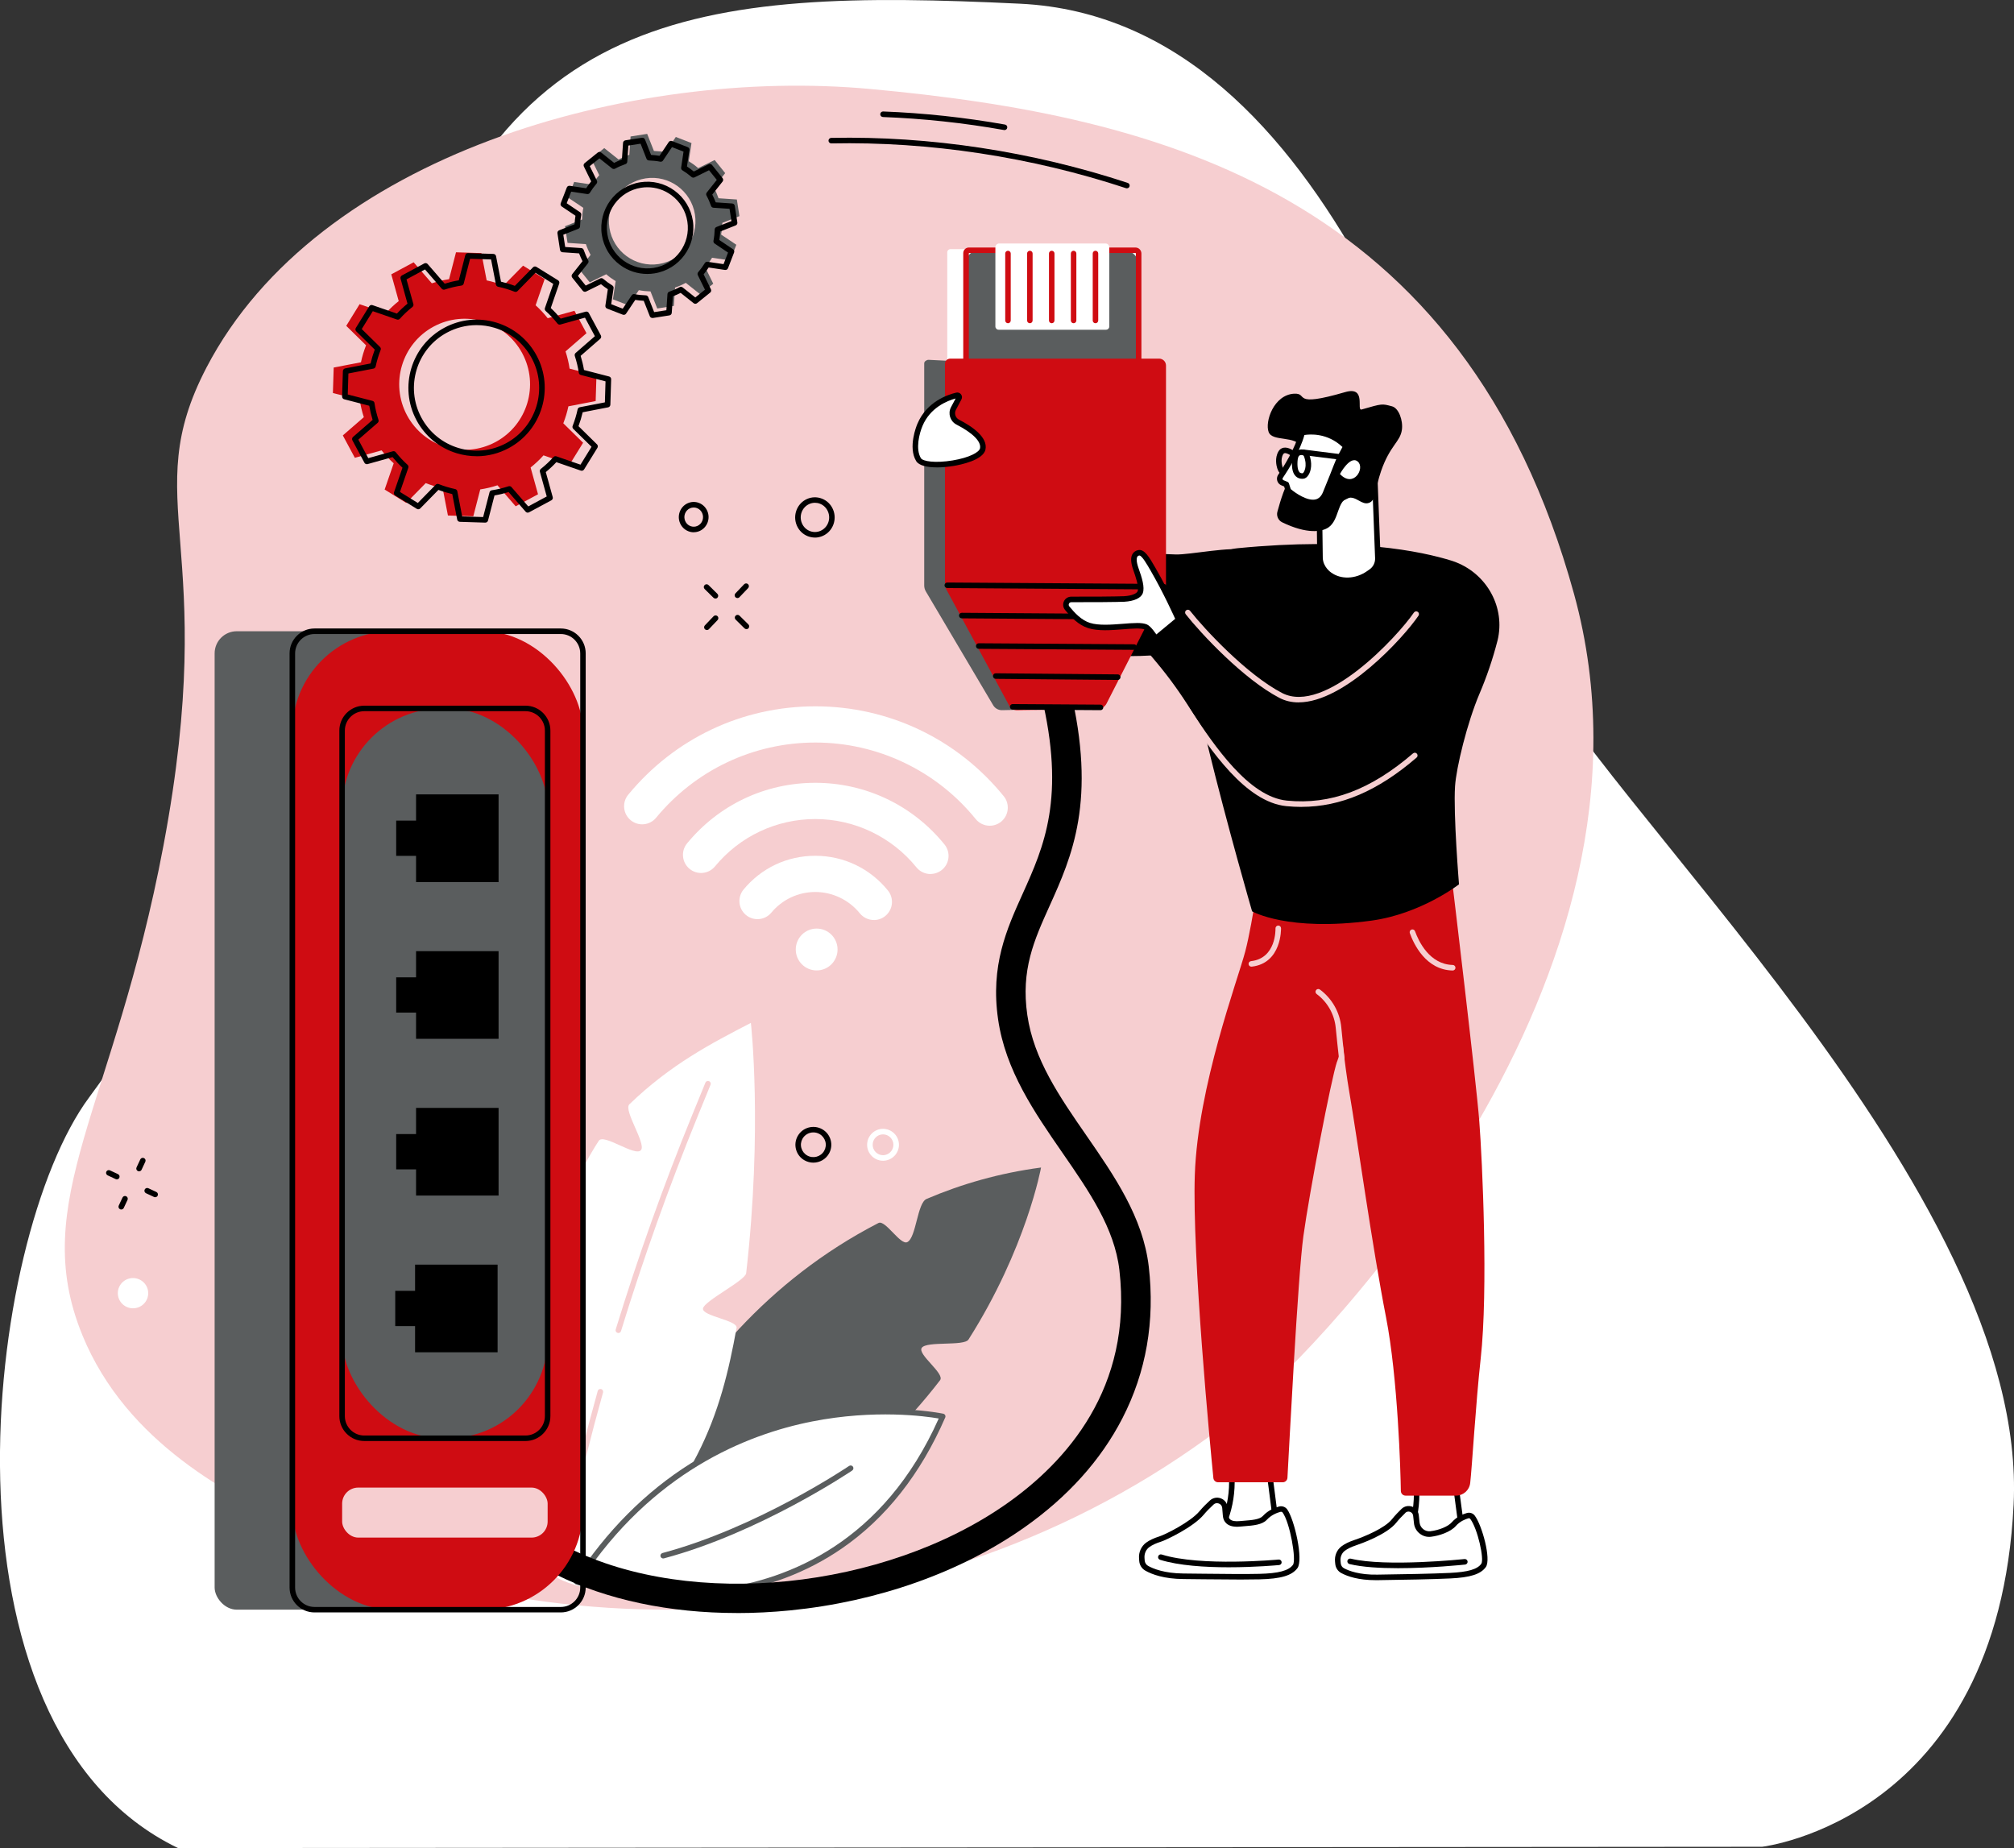
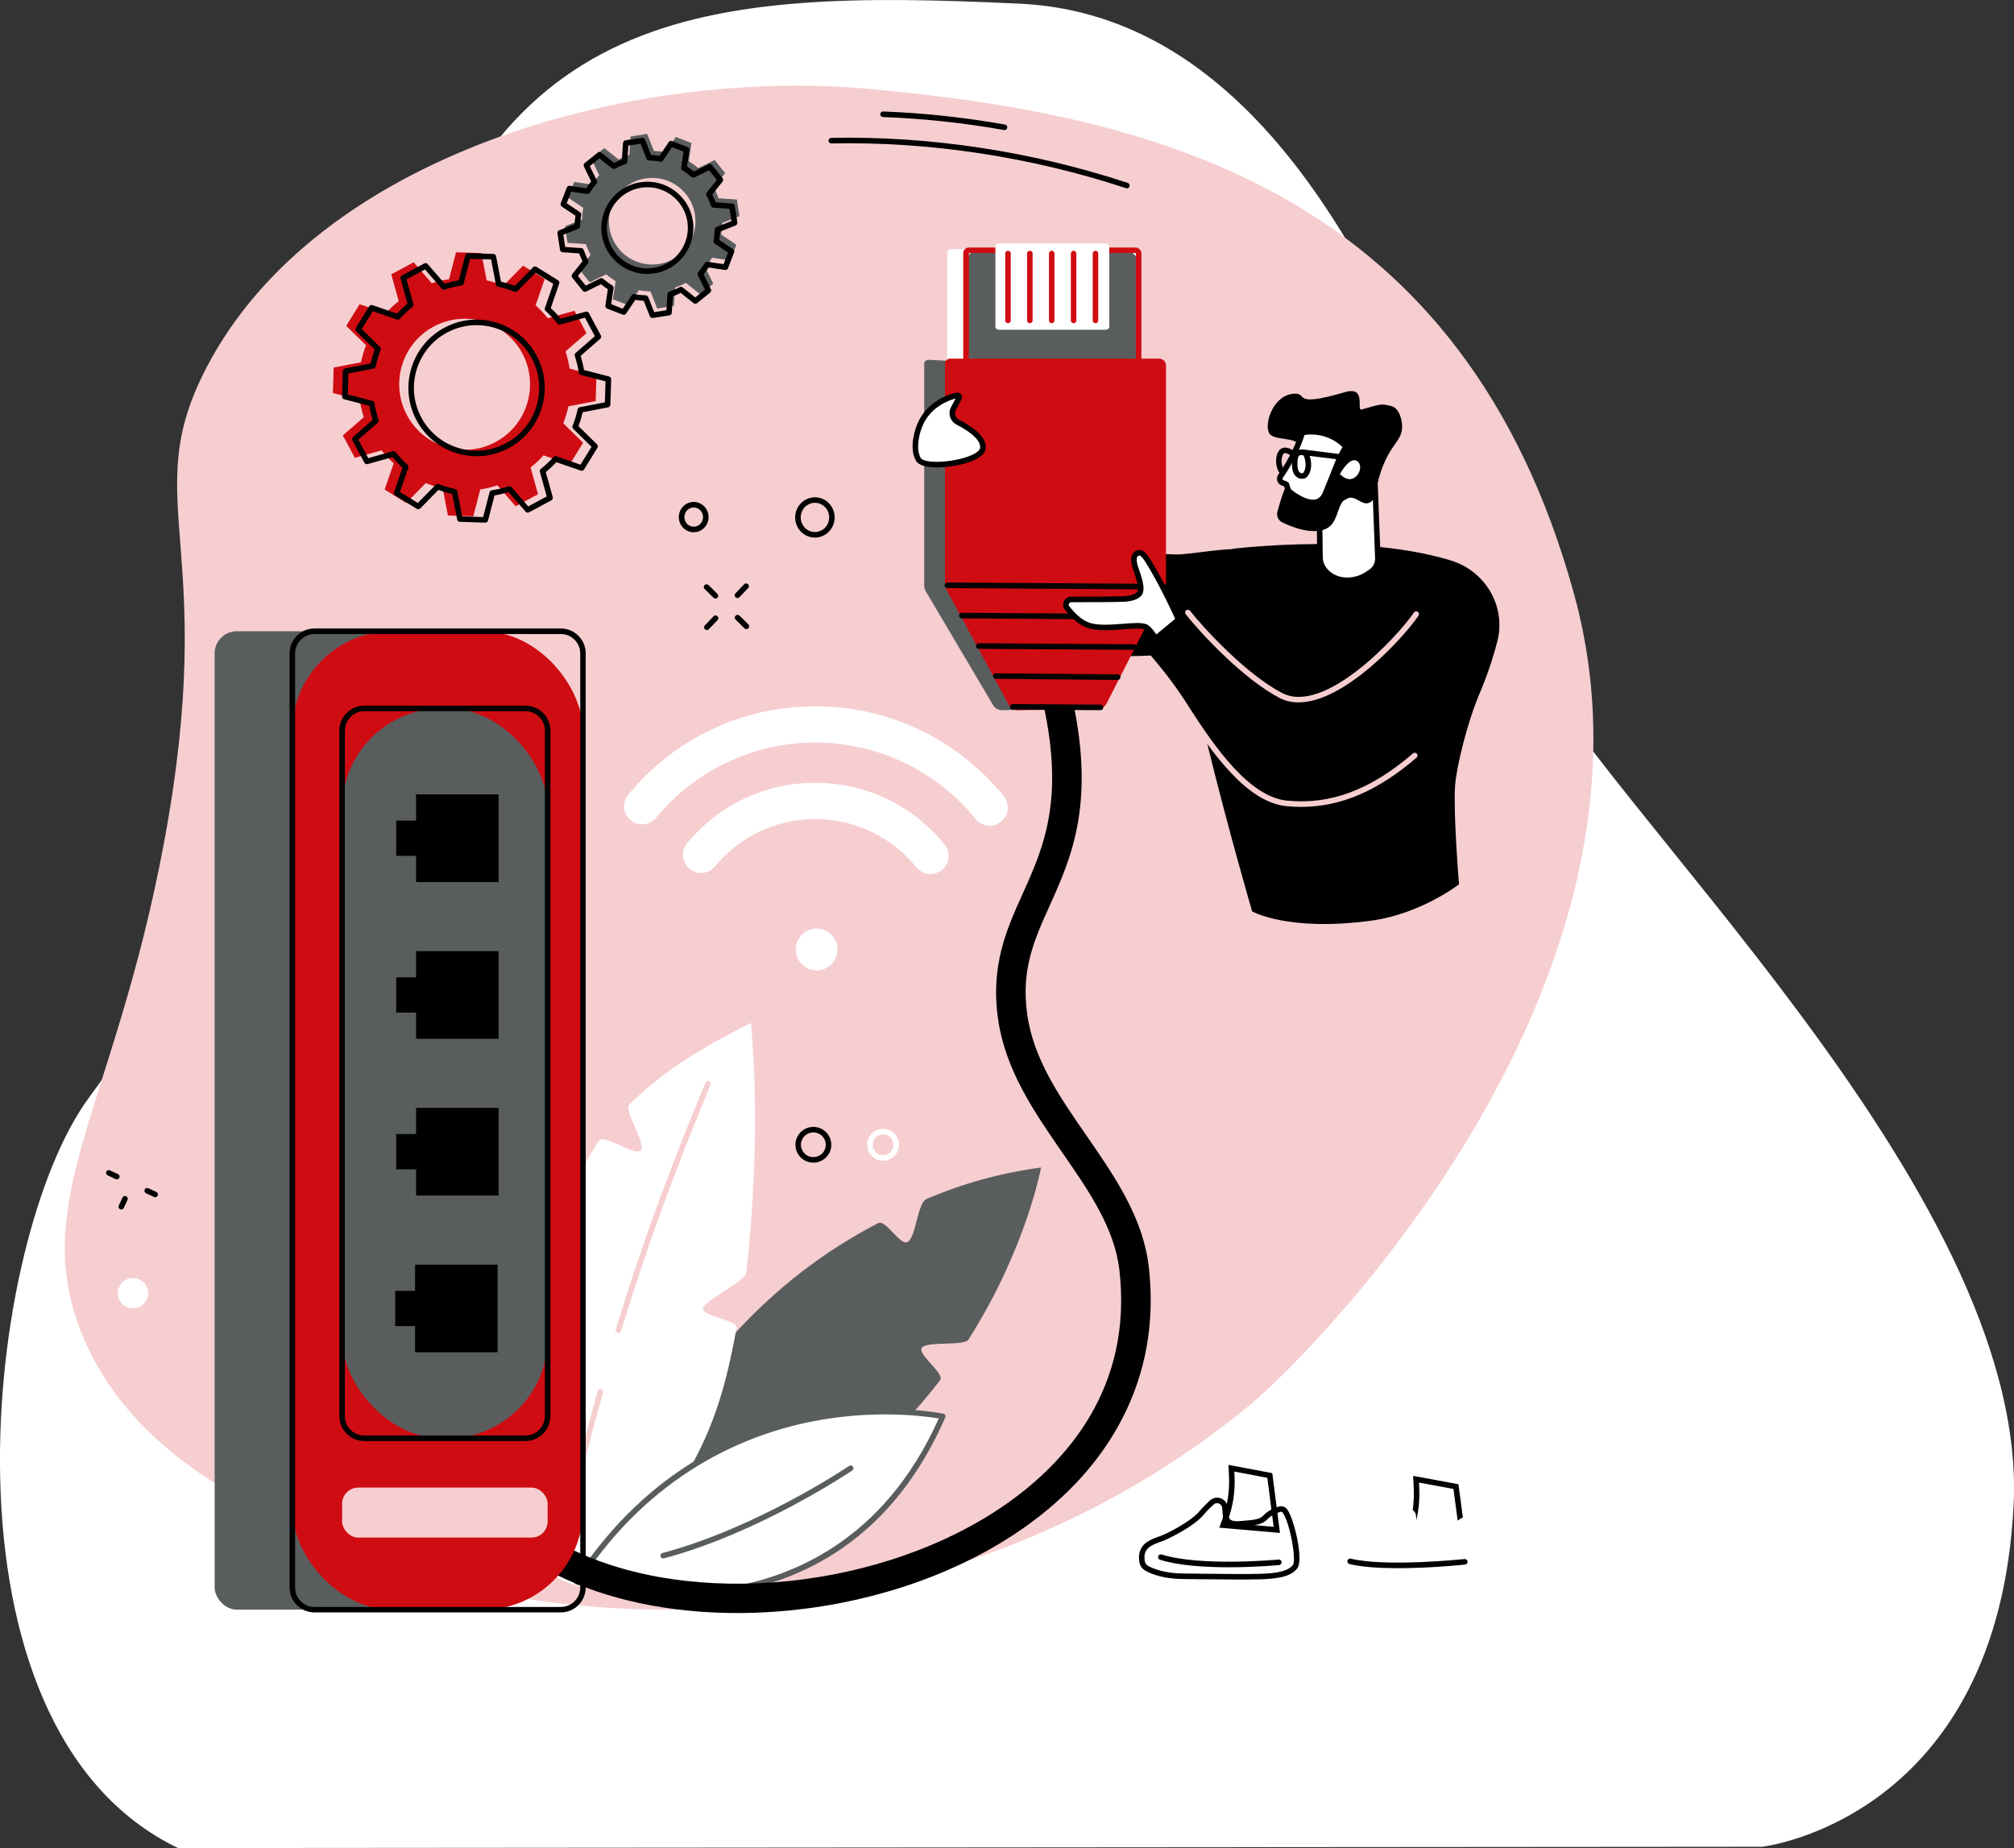
<svg xmlns="http://www.w3.org/2000/svg" id="Capa_2" data-name="Capa 2" viewBox="0 0 534.02 490.03">
  <rect x="0" y="0" width="534.02" height="490.03" fill="#333333" stroke="none" />
  <defs>
    <style>
      .cls-1 {
        fill: #fff;
      }

      .cls-2 {
        fill: #deb1a7;
      }

      .cls-3 {
        fill: #5a5d5e;
      }

      .cls-4 {
        fill: #cf0c12;
      }

      .cls-5 {
        fill: #f6ced0;
      }
    </style>
  </defs>
  <g id="Capa_2-2" data-name="Capa 2">
    <g>
      <path class="cls-2" d="m289.39,100.83c-.05-.02.1-.68.43-1.9.18-.61.38-1.37.52-2.29.17-.91.39-1.96.45-3.16.29-2.38.19-5.35-.42-8.67-.63-3.32-1.94-7.03-4.24-10.61-2.3-3.56-5.55-7.06-9.86-9.59-4.29-2.49-9.51-4.26-15.12-4.23-2.79-.06-5.66.34-8.46,1.16-1.42.35-2.77.96-4.16,1.5-1.32.69-2.69,1.33-3.93,2.21-5.13,3.27-9.25,8.39-11.57,14.4-2.21,6.05-2.48,12.62-.78,18.46.36,1.48.96,2.86,1.51,4.25.68,1.32,1.3,2.67,2.14,3.87,1.57,2.46,3.46,4.66,5.6,6.45,4.2,3.72,9.3,5.82,14.16,6.77,4.91.94,9.66.44,13.73-.73,4.09-1.18,7.51-3.11,10.17-5.2,2.66-2.1,4.68-4.27,6.03-6.25.75-.94,1.26-1.88,1.74-2.67.5-.78.85-1.48,1.11-2.06.56-1.14.88-1.74.93-1.72.05.02-.16.66-.62,1.86-.22.61-.52,1.34-.98,2.16-.44.83-.92,1.81-1.64,2.81-1.3,2.08-3.3,4.38-5.98,6.61-2.69,2.22-6.19,4.3-10.42,5.6-4.21,1.29-9.17,1.88-14.32.96-5.1-.93-10.47-3.08-14.93-6.96-2.27-1.87-4.28-4.17-5.94-6.75-.89-1.26-1.55-2.68-2.28-4.07-.58-1.46-1.22-2.92-1.61-4.48-1.82-6.15-1.55-13.11.79-19.5,2.44-6.34,6.82-11.76,12.24-15.19,1.32-.92,2.76-1.59,4.16-2.31,1.46-.57,2.89-1.2,4.39-1.57,2.96-.85,5.98-1.26,8.92-1.17,5.9,0,11.36,1.93,15.82,4.58,4.48,2.7,7.82,6.41,10.14,10.15,2.32,3.77,3.59,7.63,4.15,11.07.55,3.45.54,6.49.15,8.91-.11,1.22-.39,2.28-.61,3.19-.19.92-.45,1.68-.68,2.28-.44,1.21-.7,1.83-.75,1.81Z" />
      <path class="cls-2" d="m289.89,80.82c.03.11-.64.38-1.91.78-.69.2-1.46.43-2.32.69-.46.12-.94.27-1.46.39-.54.08-1.1.16-1.68.25-4.63.89-11.53,1.03-18.43-1.63-.85-.34-1.69-.68-2.52-1.01-.79-.42-1.56-.83-2.33-1.24-.38-.21-.76-.4-1.13-.62-.35-.24-.7-.47-1.04-.71-.68-.47-1.37-.91-2-1.39-2.49-1.97-4.53-3.96-6.04-5.81-3.05-3.68-4.19-6.46-4-6.54.22-.12,1.7,2.38,4.89,5.76,1.58,1.7,3.63,3.54,6.07,5.36.62.44,1.29.84,1.95,1.28.33.22.67.44,1.01.66.36.19.72.38,1.09.57.73.38,1.48.77,2.23,1.16.79.31,1.6.63,2.41.95,6.55,2.54,13.12,2.6,17.69,2.03.57-.04,1.12-.08,1.65-.12.52-.08,1-.18,1.45-.26.87-.15,1.65-.28,2.34-.4,1.3-.2,2.03-.26,2.07-.15Z" />
      <path class="cls-2" d="m231.59,99.81c-.03-.11.64-.38,1.91-.78.69-.2,1.46-.43,2.32-.69.46-.12.94-.27,1.46-.39.54-.08,1.1-.16,1.68-.25,4.63-.89,11.53-1.03,18.43,1.63.85.34,1.69.68,2.52,1.01.79.42,1.56.83,2.33,1.24.38.21.76.4,1.13.62.35.24.7.47,1.04.71.68.47,1.37.91,2,1.39,2.49,1.97,4.53,3.96,6.04,5.81,3.05,3.68,4.19,6.46,4,6.54-.22.12-1.7-2.38-4.89-5.76-1.58-1.7-3.63-3.54-6.07-5.36-.62-.44-1.29-.84-1.95-1.28-.33-.22-.67-.44-1.01-.66-.36-.19-.72-.38-1.09-.57-.73-.38-1.48-.77-2.23-1.16-.79-.31-1.6-.63-2.41-.95-6.55-2.54-13.12-2.6-17.69-2.03-.57.04-1.12.08-1.65.12-.52.08-1,.18-1.45.26-.87.15-1.65.28-2.34.4-1.3.2-2.03.26-2.07.15Z" />
      <path class="cls-2" d="m289.14,101.49c-.16.43-13.09-4.02-28.86-9.94-15.78-5.93-28.44-11.08-28.28-11.52.16-.43,13.08,4.02,28.87,9.95,15.78,5.93,28.44,11.08,28.27,11.52Z" />
      <path class="cls-2" d="m249.45,118.42c-.43-.16,4.02-13.08,9.94-28.85,5.93-15.78,11.08-28.43,11.51-28.27.43.16-4.02,13.08-9.94,28.86-5.92,15.77-11.08,28.43-11.51,28.26Z" />
      <path class="cls-2" d="m249.47,118.37c-.17.13-2.59-3.13-4.56-9.28-.96-3.06-1.78-6.86-1.89-11.15-.12-4.28.54-9.04,2.27-13.69,1.72-4.67,4.43-8.66,7.36-11.77,2.93-3.13,6.05-5.43,8.78-7.1,5.51-3.34,9.44-4.3,9.49-4.1.09.23-3.63,1.58-8.84,5.1-2.59,1.76-5.53,4.09-8.29,7.15-2.75,3.05-5.29,6.87-6.92,11.3-1.65,4.44-2.32,8.97-2.29,13.08.03,4.12.69,7.81,1.49,10.84,1.63,6.07,3.64,9.49,3.42,9.61Z" />
      <path class="cls-2" d="m271.55,61.53c.17-.13,2.59,3.13,4.56,9.28.96,3.06,1.78,6.86,1.89,11.15.12,4.28-.54,9.04-2.27,13.69-1.72,4.67-4.43,8.66-7.36,11.77-2.93,3.13-6.05,5.43-8.78,7.1-5.51,3.34-9.44,4.3-9.49,4.1-.09-.23,3.63-1.58,8.85-5.1,2.59-1.76,5.53-4.09,8.29-7.15,2.75-3.05,5.29-6.87,6.92-11.3,1.65-4.44,2.32-8.97,2.29-13.08-.03-4.12-.69-7.81-1.49-10.84-1.63-6.07-3.64-9.49-3.42-9.61Z" />
    </g>
  </g>
  <g id="Capa_8" data-name="Capa 8">
    <path class="cls-1" d="m467.23,489.69s62.59-7.16,66.69-90.76c4.1-83.6-111.58-186.93-130.36-228.36C384.77,129.13,355.02,5.02,270.41.98c-84.61-4.05-142.03.28-166.23,97.63-24.2,97.36-52.89,155.05-80.55,192.38-27.67,37.33-43.04,166.93,23.57,199.04h0l420.03-.34Z" />
  </g>
  <g id="Capa_9" data-name="Capa 9">
    <g id="Ethernet">
      <path class="cls-5" d="m21.81,353.96c11.84,28.93,39.53,42.6,57.24,51.33,69.78,34.44,175.81,30.34,252.17-32.59,17.87-14.73,114.38-112.66,86.14-215.21-29.26-106.21-109.79-126.82-186.55-133.89-63.59-5.86-146.65,17.48-176.03,73.8-18.48,35.41,3.69,46.65-11.45,126.87-13.11,69.44-35.99,94.31-21.51,129.69Z" />
      <g>
        <g>
          <path class="cls-4" d="m90.9,115.45l3.19,5.94,7.09-1.97c.98,1.24,2.06,2.39,3.21,3.43l-2.4,6.96,5.73,3.55,5.16-5.26c1.46.57,2.96,1.03,4.49,1.35l1.4,7.24,6.73.21,1.84-7.13c1.53-.23,3.06-.59,4.57-1.09l4.82,5.57,5.93-3.19-1.97-7.1c1.24-.99,2.39-2.06,3.42-3.22l6.95,2.4,3.55-5.74-5.25-5.16c.57-1.46,1.03-2.96,1.35-4.5l7.23-1.4.21-6.75-7.12-1.84c-.23-1.54-.59-3.07-1.08-4.57l5.56-4.83-3.19-5.94-7.09,1.97c-.98-1.24-2.06-2.39-3.21-3.43l2.4-6.96-5.73-3.55-5.16,5.26c-1.46-.57-2.96-1.03-4.49-1.35l-1.4-7.24-6.73-.21-1.84,7.13c-1.53.23-3.06.59-4.57,1.09l-4.82-5.57-5.93,3.19,1.97,7.1c-1.24.99-2.39,2.06-3.42,3.22l-6.95-2.4-3.54,5.74,5.25,5.16c-.57,1.46-1.03,2.96-1.35,4.5l-7.23,1.4-.21,6.75,7.12,1.84c.23,1.54.59,3.07,1.08,4.57l-5.56,4.83Zm24.09-28.86c8.44-4.54,18.95-1.37,23.49,7.08,4.53,8.45,1.37,18.99-7.07,23.53-8.44,4.54-18.95,1.37-23.49-7.08-4.53-8.45-1.37-18.99,7.07-23.53Z" />
          <path d="m128.68,138.58s-.02,0-.02,0l-6.73-.21c-.34-.01-.63-.26-.7-.59l-1.31-6.77c-1.24-.29-2.48-.66-3.67-1.11l-4.82,4.92c-.24.24-.62.29-.91.11l-5.73-3.55c-.29-.18-.42-.54-.31-.86l2.24-6.5c-.93-.86-1.81-1.81-2.63-2.81l-6.62,1.85c-.33.09-.68-.06-.84-.36l-3.19-5.94c-.16-.3-.09-.68.17-.9l5.19-4.52c-.38-1.24-.68-2.5-.89-3.75l-6.65-1.72c-.33-.09-.56-.39-.55-.73l.21-6.75c.01-.34.26-.63.59-.7l6.75-1.31c.29-1.25.66-2.48,1.11-3.68l-4.91-4.83c-.24-.24-.29-.62-.11-.91l3.55-5.74c.18-.29.54-.42.86-.31l6.49,2.24c.86-.93,1.8-1.81,2.8-2.63l-1.84-6.64c-.09-.33.06-.68.36-.84l5.93-3.19c.3-.16.68-.09.9.17l4.51,5.2c1.24-.38,2.49-.68,3.74-.89l1.72-6.66c.09-.33.4-.57.73-.55l6.73.21c.34.01.63.26.7.59l1.31,6.77c1.24.29,2.48.66,3.67,1.11l4.82-4.92c.24-.25.62-.29.91-.11l5.73,3.55c.29.18.42.54.31.86l-2.24,6.5c.93.86,1.81,1.81,2.63,2.81l6.62-1.85c.33-.09.68.06.84.36l3.19,5.94c.16.3.09.68-.17.9l-5.19,4.52c.38,1.24.68,2.5.89,3.75l6.65,1.72c.33.09.56.39.55.73l-.21,6.75c-.01.34-.26.63-.59.7l-6.75,1.31c-.29,1.25-.66,2.48-1.11,3.68l4.91,4.83c.24.24.29.62.11.91l-3.54,5.74c-.18.29-.54.42-.86.31l-6.49-2.24c-.86.93-1.8,1.81-2.8,2.63l1.84,6.64c.09.33-.06.68-.36.84l-5.93,3.19c-.3.16-.68.09-.9-.17l-4.51-5.2c-1.24.38-2.49.68-3.74.89l-1.72,6.66c-.08.32-.38.55-.71.55Zm-6.13-1.65l5.56.17,1.69-6.56c.07-.29.31-.5.6-.54,1.48-.22,2.98-.58,4.45-1.06.28-.09.59,0,.78.22l4.44,5.12,4.9-2.64-1.81-6.54c-.08-.28.02-.59.25-.77,1.21-.96,2.33-2.01,3.33-3.13.2-.22.51-.3.79-.2l6.39,2.21,2.93-4.74-4.84-4.75c-.21-.21-.28-.52-.17-.79.56-1.42,1-2.89,1.32-4.38.06-.29.29-.51.58-.57l6.65-1.29.17-5.57-6.55-1.69c-.29-.07-.5-.31-.54-.6-.22-1.48-.58-2.98-1.06-4.46-.09-.28,0-.59.22-.78l5.11-4.45-2.63-4.91-6.52,1.82c-.28.08-.59-.02-.77-.25-.96-1.21-2.01-2.34-3.13-3.34-.22-.2-.3-.51-.2-.78l2.21-6.41-4.73-2.93-4.74,4.84c-.21.21-.52.28-.79.17-1.42-.56-2.89-1-4.37-1.32-.29-.06-.51-.29-.57-.58l-1.29-6.66-5.56-.17-1.69,6.56c-.07.29-.31.5-.6.54-1.48.22-2.98.58-4.45,1.06-.28.09-.59,0-.78-.22l-4.44-5.12-4.9,2.64,1.82,6.54c.08.28-.02.59-.25.77-1.21.96-2.33,2.01-3.33,3.13-.2.22-.51.3-.79.2l-6.39-2.21-2.93,4.74,4.84,4.75c.21.21.28.52.17.79-.56,1.42-1,2.89-1.32,4.38-.06.29-.29.51-.58.57l-6.65,1.29-.17,5.57,6.55,1.69c.29.07.5.31.54.6.22,1.48.58,2.98,1.06,4.45.09.28,0,.59-.22.78l-5.12,4.45,2.63,4.91,6.52-1.82c.28-.08.59.02.77.25.96,1.21,2.01,2.34,3.13,3.34.22.2.3.51.2.78l-2.21,6.41,4.73,2.93,4.74-4.84c.21-.21.52-.28.79-.17,1.42.56,2.89,1,4.37,1.32.29.06.51.29.57.58l1.29,6.66Zm3.84-15.96c-1.75,0-3.5-.26-5.23-.77-4.63-1.39-8.44-4.51-10.72-8.77-4.72-8.79-1.41-19.79,7.37-24.52,4.25-2.29,9.14-2.78,13.76-1.39,4.63,1.39,8.44,4.51,10.72,8.77,4.72,8.79,1.41,19.79-7.37,24.52-2.67,1.44-5.59,2.17-8.53,2.17Zm-.05-34.76c-2.71,0-5.39.67-7.84,1.99h0c-8.07,4.34-11.11,14.45-6.77,22.53,2.1,3.92,5.6,6.78,9.85,8.06,4.25,1.28,8.74.82,12.64-1.28,8.07-4.34,11.11-14.45,6.77-22.53-2.1-3.92-5.6-6.78-9.85-8.06-1.58-.48-3.2-.71-4.8-.71Zm-8.19,1.34h0,0Z" />
        </g>
        <g>
          <path class="cls-3" d="m190.52,52.57c-.34-.99-.76-1.95-1.25-2.85l3.02-3.81-2.79-3.48-4.37,2.15c-.78-.68-1.62-1.29-2.5-1.83l.72-4.82-4.16-1.61-2.71,4.04c-1.01-.2-2.04-.3-3.09-.33l-1.79-4.53-4.4.69-.33,4.86c-.99.34-1.94.76-2.84,1.25l-3.81-3.03-3.47,2.8,2.14,4.38c-.68.78-1.29,1.62-1.83,2.51l-4.82-.72-1.61,4.16,4.04,2.71c-.2,1.01-.3,2.04-.33,3.09l-4.53,1.79.68,4.41,4.86.33c.34.99.76,1.95,1.25,2.85l-3.02,3.81,2.79,3.48,4.37-2.15c.78.68,1.62,1.29,2.5,1.83l-.72,4.82,4.16,1.61,2.71-4.04c1.01.2,2.04.3,3.09.33l1.79,4.53,4.4-.69.33-4.86c.99-.34,1.94-.76,2.84-1.25l3.81,3.03,3.47-2.8-2.14-4.38c.68-.78,1.29-1.62,1.83-2.51l4.82.72,1.61-4.16-4.04-2.71c.2-1.01.3-2.04.33-3.09l4.53-1.79-.68-4.41-4.86-.33Zm-6.25,4.32c.97,6.27-3.31,12.14-9.58,13.12-6.26.97-12.12-3.32-13.1-9.59-.97-6.27,3.31-12.14,9.58-13.12,6.26-.97,12.12,3.32,13.1,9.59Z" />
          <path d="m172.98,84.31c-.3,0-.57-.18-.68-.46l-1.61-4.09c-.76-.04-1.51-.12-2.24-.24l-2.44,3.64c-.19.29-.55.4-.87.28l-4.16-1.61c-.32-.12-.51-.45-.46-.79l.65-4.35c-.63-.41-1.24-.85-1.81-1.33l-3.94,1.94c-.31.15-.68.07-.9-.2l-2.79-3.48c-.21-.27-.22-.65,0-.92l2.73-3.44c-.34-.66-.64-1.35-.91-2.07l-4.38-.3c-.34-.02-.62-.28-.68-.62l-.68-4.41c-.05-.34.14-.67.46-.79l4.08-1.61c.04-.76.12-1.51.24-2.25l-3.64-2.45c-.28-.19-.4-.55-.27-.87l1.61-4.16c.12-.32.45-.52.79-.46l4.34.65c.41-.63.85-1.24,1.33-1.82l-1.93-3.95c-.15-.31-.07-.68.2-.89l3.47-2.8c.27-.22.65-.22.92,0l3.43,2.73c.66-.34,1.35-.64,2.06-.91l.3-4.39c.02-.34.28-.62.62-.68l4.4-.68c.34-.05.67.14.8.46l1.61,4.09c.76.04,1.51.12,2.24.24l2.44-3.64c.19-.29.55-.4.87-.28l4.16,1.61c.32.12.51.45.46.79l-.65,4.35c.63.41,1.24.85,1.81,1.33l3.94-1.93c.31-.15.68-.07.9.2l2.79,3.48c.21.27.22.65,0,.92l-2.73,3.44c.34.66.64,1.35.91,2.07l4.38.3c.34.02.62.28.68.62l.68,4.41c.05.34-.14.67-.46.79l-4.08,1.61c-.04.76-.12,1.51-.24,2.25l3.64,2.45c.28.19.4.55.27.87l-1.61,4.16c-.12.32-.45.51-.79.46l-4.34-.65c-.41.63-.85,1.24-1.33,1.82l1.93,3.95c.15.31.07.68-.2.89l-3.47,2.8c-.27.22-.65.22-.92,0l-3.43-2.73c-.66.34-1.35.64-2.06.91l-.3,4.38c-.02.34-.28.62-.62.68l-4.4.69s-.08,0-.11,0Zm-4.87-6.33s.09,0,.14.01c.96.19,1.96.29,2.96.32.3,0,.56.19.67.46l1.57,3.99,3.24-.5.29-4.28c.02-.29.21-.55.49-.64.95-.33,1.87-.73,2.73-1.2.26-.14.58-.11.81.07l3.35,2.66,2.56-2.06-1.89-3.85c-.13-.26-.09-.58.1-.8.65-.75,1.24-1.56,1.76-2.41.15-.25.44-.39.73-.34l4.23.63,1.19-3.07-3.55-2.39c-.24-.16-.37-.46-.31-.75.19-.96.29-1.96.32-2.97,0-.3.19-.56.46-.67l3.98-1.57-.5-3.25-4.27-.29c-.29-.02-.55-.21-.64-.49-.33-.96-.73-1.88-1.2-2.73-.14-.26-.11-.58.07-.81l2.66-3.35-2.06-2.56-3.84,1.89c-.26.13-.58.09-.8-.1-.75-.65-1.56-1.24-2.41-1.76-.25-.15-.39-.44-.34-.73l.63-4.24-3.06-1.19-2.38,3.55c-.16.25-.46.37-.75.31-.96-.19-1.96-.29-2.96-.32-.3,0-.56-.19-.67-.46l-1.57-3.99-3.24.5-.29,4.28c-.02.29-.21.55-.49.64-.95.33-1.87.73-2.73,1.2-.26.14-.58.11-.81-.07l-3.35-2.66-2.56,2.06,1.89,3.85c.13.26.09.58-.1.8-.65.75-1.24,1.56-1.76,2.41-.15.25-.44.39-.73.34l-4.23-.63-1.19,3.07,3.55,2.39c.24.16.37.46.31.75-.19.96-.29,1.96-.32,2.97,0,.3-.19.56-.46.67l-3.98,1.57.5,3.25,4.27.29c.29.02.55.21.64.49.33.96.73,1.88,1.2,2.73.14.26.11.58-.07.81l-2.66,3.35,2.06,2.56,3.84-1.89c.26-.13.58-.09.8.1.75.65,1.56,1.24,2.41,1.76.25.15.39.44.34.73l-.63,4.24,3.06,1.19,2.38-3.55c.14-.21.37-.33.61-.33Zm3.51-5.34c-2.57,0-5.06-.81-7.18-2.36-2.63-1.93-4.36-4.77-4.86-7.99-1.03-6.66,3.54-12.92,10.19-13.96,3.22-.5,6.45.28,9.08,2.21,2.63,1.93,4.36,4.77,4.86,7.99,1.03,6.66-3.54,12.92-10.19,13.96-.63.1-1.27.15-1.9.15Zm.05-22.99c-.55,0-1.11.04-1.67.13-5.85.91-9.87,6.42-8.96,12.28.44,2.84,1.96,5.34,4.27,7.03,2.32,1.69,5.15,2.39,7.99,1.95,5.85-.91,9.87-6.42,8.96-12.28-.44-2.84-1.96-5.34-4.27-7.03-1.86-1.36-4.05-2.08-6.32-2.08Z" />
        </g>
      </g>
      <g>
        <path class="cls-3" d="m158.77,419.89s14.32-64.77,74.16-95.6c1.83-.94,5.81,6.01,7.66,5.06,2.37-1.21,2.6-10.37,5.09-11.44,9.26-3.96,19.37-6.87,30.36-8.33,0,0-3.86,21.39-19.24,45.61-1.16,1.83-11.09.34-12.39,2.2-1.22,1.75,6.2,6.83,4.85,8.59-17.44,22.72-45.6,45.53-90.5,53.92Z" />
        <g>
          <path class="cls-1" d="m195.31,352.14c.38-2.08-9.21-3.13-8.91-5.18.29-2.01,11.22-7.39,11.45-9.36,4.4-38.53,1.25-66.37,1.25-66.37-10.53,5.44-21.32,11.06-32.22,21.59-1.63,1.57,4.42,10.29,3.11,12.1-1.44,2-9.89-4.47-11.22-2.43-19.56,30.11-20.44,77.82-22.87,106.18,14.19,7.3,5.05,8.66,19.15,12.33,29.81-24.45,36.17-46.32,40.25-68.87Z" />
          <path class="cls-5" d="m151.19,403.95l-1.43-.32c2.59-11.63,5.52-23.33,8.73-34.8.11-.39.51-.62.9-.51.39.11.62.51.51.9-3.2,11.44-6.12,23.12-8.71,34.72Z" />
          <path class="cls-5" d="m163.97,353.46c-.07,0-.14-.01-.22-.03-.39-.12-.61-.53-.49-.92,5.89-19.19,12.72-38.34,20.31-56.93l3.47-8.5c.15-.37.58-.55.96-.4.38.15.55.58.4.96l-3.47,8.5c-7.57,18.55-14.39,37.66-20.27,56.81-.1.32-.39.52-.7.52Z" />
        </g>
        <g>
          <g>
            <path class="cls-1" d="m152.95,419.43s68.54,21.53,97.01-43.85c0,0-60.2-12.98-97.01,43.85Z" />
            <path class="cls-3" d="m178.66,423.55c-14.83,0-25.79-3.38-25.93-3.42-.22-.07-.39-.24-.47-.45-.08-.22-.05-.46.07-.65,8.45-13.05,18.86-23.5,30.91-31.05,9.65-6.04,20.37-10.25,31.87-12.51,19.57-3.84,34.84-.64,35-.61.21.05.4.19.5.38.1.2.11.43.02.63-6.55,15.04-15.78,26.73-27.43,34.74-9.32,6.41-20.2,10.5-32.33,12.13-4.25.57-8.36.8-12.22.8Zm-24.55-4.55c3.85,1.05,19.03,4.67,36.62,2.29,18.52-2.51,43.56-12.4,58.18-45.16-3.5-.6-16.96-2.48-33.57.79-17.6,3.47-42.43,13.59-61.23,42.07Z" />
          </g>
          <path class="cls-3" d="m175.85,413.24c-.32,0-.62-.22-.71-.54-.1-.39.13-.79.52-.9,25.18-6.71,49.24-22.93,49.48-23.09.33-.23.79-.14,1.02.19.23.33.14.79-.19,1.02-.24.16-24.5,16.53-49.93,23.3-.06.02-.13.02-.19.02Z" />
        </g>
      </g>
      <g>
        <path d="m195.43,427.71c-17.88,0-34.56-3.5-48-10.2l3.49-7c32.53,16.21,83.48,11.03,115.99-11.78,15.64-10.98,33.52-30.64,29.9-61.97-1.29-11.1-8-20.82-15.11-31.1-7.42-10.73-15.09-21.82-17.05-35.38-2.07-14.26,2.28-23.91,6.49-33.24,5.66-12.55,11.51-25.52,4.93-52.8l7.61-1.83c7.21,29.89.51,44.75-5.4,57.85-4.09,9.07-7.62,16.9-5.88,28.9,1.7,11.74,8.52,21.61,15.75,32.05,7.34,10.62,14.94,21.61,16.45,34.65,1.67,14.43-.68,27.95-6.99,40.21-5.72,11.12-14.53,20.9-26.18,29.07-16.81,11.8-38.79,19.57-61.89,21.87-4.75.47-9.46.71-14.09.71Z" />
        <g>
          <rect class="cls-3" x="56.91" y="167.38" width="77.06" height="259.44" rx="5.87" ry="5.87" />
          <g>
            <rect class="cls-4" x="77.52" y="167.38" width="77.06" height="259.44" rx="26.51" ry="26.51" />
            <path d="m148.7,427.55h-65.32c-3.64,0-6.6-2.96-6.6-6.6v-247.7c0-3.64,2.96-6.6,6.6-6.6h65.32c3.64,0,6.6,2.96,6.6,6.6v247.7c0,3.64-2.96,6.6-6.6,6.6ZM83.39,168.12c-2.83,0-5.14,2.3-5.14,5.14v247.7c0,2.83,2.3,5.14,5.14,5.14h65.32c2.83,0,5.14-2.3,5.14-5.14v-247.7c0-2.83-2.3-5.14-5.14-5.14h-65.32Z" />
          </g>
          <g>
            <rect class="cls-3" x="90.72" y="187.85" width="54.49" height="193.52" rx="26.51" ry="26.51" />
            <path d="m139.34,382.1h-42.76c-3.64,0-6.6-2.96-6.6-6.6v-181.78c0-3.64,2.96-6.6,6.6-6.6h42.76c3.64,0,6.6,2.96,6.6,6.6v181.78c0,3.64-2.96,6.6-6.6,6.6Zm-42.76-193.52c-2.83,0-5.14,2.3-5.14,5.14v181.78c0,2.83,2.3,5.14,5.14,5.14h42.76c2.83,0,5.14-2.3,5.14-5.14v-181.78c0-2.83-2.3-5.14-5.14-5.14h-42.76Z" />
          </g>
          <g>
            <polygon points="110.32 210.64 110.32 217.59 105.05 217.59 105.05 226.94 110.32 226.94 110.32 233.89 132.2 233.89 132.2 210.64 110.32 210.64" />
            <polygon points="110.32 252.21 110.32 259.15 105.05 259.15 105.05 268.5 110.32 268.5 110.32 275.45 132.2 275.45 132.2 252.21 110.32 252.21" />
            <polygon points="110.32 293.77 110.32 300.71 105.05 300.71 105.05 310.07 110.32 310.07 110.32 317.01 132.2 317.01 132.2 293.77 110.32 293.77" />
            <polygon points="110.06 335.33 110.06 342.28 104.8 342.28 104.8 351.63 110.06 351.63 110.06 358.57 131.94 358.57 131.94 335.33 110.06 335.33" />
          </g>
          <rect class="cls-5" x="90.72" y="394.45" width="54.49" height="13.26" rx="4.26" ry="4.26" />
        </g>
      </g>
      <g>
        <g>
          <g>
            <g>
              <path class="cls-1" d="m388.05,409.14l-14.79-1.21.57-1.59c1.35-3.74,1.95-7.7,1.76-11.67l-.12-2.44,10.58,1.95,2,14.96Z" />
              <path d="m388.9,409.95l-16.65-1.36.9-2.49c1.32-3.67,1.9-7.5,1.71-11.39l-.16-3.37,12.01,2.22,2.19,16.39Zm-14.62-2.67l12.92,1.06-1.81-13.53-9.14-1.69.07,1.52c.19,4.09-.41,8.11-1.8,11.96l-.25.69Z" />
            </g>
            <g>
              <g>
                <path class="cls-1" d="m372.13,400.63c-.85.82-1.75,1.76-2.45,2.65-2.37,2.99-9.18,5.4-10.49,5.83-.98.33-2.13.82-3.05,1.51-1.04.79-1.55,2.08-1.42,3.38l.06.63c.08.78.54,1.48,1.23,1.84,1.44.77,4.36,1.86,9.22,1.79,7.44-.11,14.57-.24,19.29-.46,4.71-.22,7.58-.92,8.87-2.72,1.16-1.63-1.03-10.26-2.94-12.77-.3-.4-.82-.55-1.3-.42-.89.26-2.46.88-3.66,2.25-1.13,1.3-3.76,2.33-6.14,2.61-1.85.22-3.51-1.15-3.69-3-.06-.61-.13-1.28-.21-1.94-.2-1.62-2.14-2.31-3.32-1.19Z" />
-                 <path d="m364.77,419c-4.6,0-7.48-1.01-9.11-1.88-.91-.48-1.51-1.39-1.61-2.42l-.06-.63c-.16-1.57.49-3.12,1.71-4.04.84-.64,1.94-1.18,3.27-1.63,2.88-.96,8.26-3.21,10.14-5.59.81-1.02,1.82-2.04,2.52-2.72.74-.71,1.81-.94,2.78-.6.97.35,1.65,1.2,1.78,2.22.08.67.15,1.34.21,1.96.07.71.41,1.34.96,1.79.54.44,1.23.64,1.91.56,2.33-.27,4.71-1.27,5.67-2.36,1.33-1.53,3.09-2.21,4.01-2.47.77-.22,1.61.05,2.08.68,1.95,2.57,4.41,11.59,2.95,13.64-1.36,1.9-4.09,2.78-9.43,3.03-4.82.23-12.13.36-19.31.46-.16,0-.31,0-.46,0Zm7.87-17.84c-.96.92-1.79,1.81-2.39,2.57-2.53,3.2-9.47,5.62-10.83,6.08-1.16.39-2.14.87-2.84,1.4-.81.61-1.24,1.66-1.13,2.72l.06.63c.06.54.37,1.02.84,1.27,1.25.67,4.07,1.79,8.86,1.7,7.17-.1,14.46-.23,19.26-.46,4.77-.23,7.26-.95,8.3-2.42.83-1.17-.96-9.31-2.93-11.9-.11-.15-.32-.21-.51-.15-.77.22-2.22.78-3.31,2.03-1.39,1.59-4.4,2.6-6.6,2.86-1.09.13-2.15-.18-3.01-.87-.86-.69-1.4-1.68-1.5-2.79-.06-.61-.13-1.27-.21-1.93-.06-.48-.36-.86-.81-1.02-.45-.16-.92-.06-1.27.27Z" />
              </g>
              <path d="m370.66,415.82c-4.73,0-9.46-.27-12.85-1.1-.39-.1-.63-.49-.54-.89.1-.39.49-.63.89-.54,9.33,2.28,29.96.13,30.17.11.41-.04.76.25.81.65.04.4-.25.76-.65.81-.55.06-9.19.96-17.82.96Z" />
            </g>
          </g>
          <g>
            <g>
              <path class="cls-1" d="m338.55,405.66l-14.24-1.23.56-1.53c1.32-3.59,1.91-7.41,1.74-11.24l-.1-2.36,10.18,1.93,1.86,14.42Z" />
              <path d="m339.39,406.47l-16.1-1.39.89-2.43c1.29-3.52,1.86-7.21,1.7-10.95l-.14-3.28,11.61,2.2,2.04,15.85Zm-14.06-2.69l12.38,1.07-1.67-12.99-8.75-1.66.06,1.43c.17,3.94-.43,7.82-1.79,11.52l-.23.63Z" />
            </g>
            <g>
-               <path class="cls-1" d="m321.3,398.4c-.93.85-1.9,1.82-2.67,2.75-2.59,3.12-9.62,6.52-11.02,6.95-1.05.32-2.29.81-3.28,1.53-1.12.81-1.7,2.17-1.59,3.55l.05.67c.07.83.53,1.58,1.26,1.99,1.51.85,4.58,2.08,9.74,2.13,7.9.07,15.13.2,20.14.08,5.01-.12,8.07-.79,9.48-2.67,1.27-1.7-.76-12.02-2.72-14.74-.31-.43-.86-.61-1.37-.47-.95.25-2.64.87-3.94,2.3-1.23,1.35-4.11,1.35-6.64,1.59-1.97.18-3.64-.27-3.79-2.25-.05-.65-.11-1.36-.18-2.07-.17-1.72-2.22-2.51-3.49-1.34Z" />
              <path d="m329.08,418.83c-2.9,0-6.19-.04-9.78-.07-1.78-.02-3.63-.04-5.51-.06-5.16-.04-8.34-1.23-10.09-2.22-.94-.53-1.55-1.49-1.63-2.57l-.05-.67c-.13-1.65.6-3.26,1.89-4.2.9-.65,2.08-1.2,3.49-1.64,1.46-.45,8.23-3.78,10.67-6.71.88-1.07,1.98-2.12,2.74-2.82.79-.73,1.91-.94,2.91-.56,1.01.38,1.7,1.29,1.8,2.37.07.71.13,1.43.18,2.09.04.51.2.88.5,1.13.47.4,1.33.55,2.49.44.38-.04.78-.07,1.17-.1,2.04-.16,4.14-.32,4.99-1.26,1.45-1.58,3.31-2.25,4.3-2.51.81-.21,1.67.09,2.15.75,1.91,2.64,4.37,13.4,2.71,15.6-1.48,1.97-4.39,2.83-10.05,2.96-1.46.03-3.09.05-4.87.05Zm-6.38-20.25c-.33,0-.65.12-.91.36-1.04.96-1.94,1.88-2.6,2.68-2.74,3.3-9.98,6.75-11.37,7.18-1.24.38-2.3.87-3.06,1.42-.89.64-1.38,1.75-1.29,2.9l.05.67c.05.59.38,1.12.89,1.41,1.32.74,4.29,1.99,9.39,2.03,1.88.02,3.73.04,5.51.06,5.8.06,10.8.12,14.61.03,5.09-.12,7.75-.83,8.91-2.38.95-1.26-.77-11.15-2.73-13.87-.13-.17-.36-.25-.58-.19-.83.22-2.39.78-3.59,2.08-1.24,1.36-3.64,1.55-5.96,1.73-.38.03-.77.06-1.15.1-1.58.15-2.79-.11-3.57-.78-.6-.51-.95-1.23-1.01-2.14-.05-.65-.11-1.35-.17-2.05-.05-.53-.38-.95-.87-1.14-.16-.06-.33-.09-.49-.09Z" />
            </g>
            <path d="m325.8,415.58c-6.19,0-13.25-.43-18.22-1.99-.39-.12-.6-.53-.48-.92.12-.39.53-.6.92-.48,10.34,3.26,30.8,1.36,31.01,1.34.4-.04.76.26.8.66.04.4-.26.76-.66.8-.45.04-6.35.59-13.37.59Z" />
          </g>
          <g>
-             <path class="cls-4" d="m354.52,281.48c-1.52,4.45-7.3,34.5-8.92,46.27-1.48,10.71-3.79,56.43-4.23,64.11-.04.66-.59,1.18-1.25,1.18h-17.15c-.64,0-1.18-.49-1.24-1.13-.8-7.96-5.66-58.84-4.92-80.39.81-23.54,11.35-51.54,13.38-59.25,2.03-7.71,4.54-25.96,4.54-25.96l50.34,7.58s6.36,52.88,7.17,63.43c.81,10.55,2.4,44.69.37,62.95-1.31,11.83-2.3,28.86-2.78,32.97-.22,1.9-1.83,3.34-3.75,3.34h-13.39c-.68,0-1.24-.55-1.25-1.23-.06-4.93-.79-30.01-3.93-46.07-3.65-18.67-7.7-47.89-9.73-59.66-.67-3.89-1.25-8.36-1.73-12.6,0,0,0,.03-1.51,4.48Z" />
            <path class="cls-5" d="m355.77,281.36c-.37,0-.69-.28-.73-.65-.25-2.24-.61-5.48-.86-8.14-.34-3.58-2.18-6.86-5.07-9-.33-.24-.39-.7-.15-1.03.24-.33.7-.39,1.03-.15,3.22,2.39,5.29,6.05,5.66,10.04.25,2.66.6,5.88.85,8.12.05.4-.24.77-.65.81-.03,0-.06,0-.08,0Z" />
            <path class="cls-5" d="m385.18,257.34h-.02c-7.08-.16-10.29-6.98-11.34-9.91-.14-.38.06-.8.44-.94.38-.14.8.06.94.44.95,2.64,3.83,8.79,10,8.94.4,0,.73.35.72.75,0,.4-.34.72-.73.72Z" />
            <path class="cls-5" d="m331.8,256.32c-.37,0-.69-.28-.73-.65-.05-.4.24-.77.65-.81,6.66-.76,6.49-8.36,6.48-8.68-.01-.4.3-.74.71-.76,0,0,.02,0,.03,0,.39,0,.72.31.73.71,0,.09.23,9.28-7.78,10.19-.03,0-.06,0-.08,0Z" />
          </g>
        </g>
        <g>
          <path d="m275.19,138.91c7.6,4.59,16.23,7.21,25.09,7.64,3.71.18,7.69.35,11.45.47,3.84.12,14.94-2.26,18.6-1.08,7.44,2.39,10.75,12.33-1.62,21.23-14.62,10.52-52.48,8.27-68.1-2.86-15.61-11.13-15.38-47.21-15.38-47.21l11.11-.98s6.02,15.05,18.84,22.8Z" />
          <path d="m328.18,145.36c-8.43.82-5.04,9.03-13.45,8.57-8.41-.46,17.27,87.72,17.27,87.72,0,0,9.48,5.47,31.66,2.46,13.09-1.78,23.2-9.62,23.2-9.62,0,0-1.53-18.62-1.05-26.01.32-4.95,3.22-16.85,6.47-24.5,1.93-4.53,3.52-9.2,4.75-13.97l.07-.27c.06-.24.11-.49.16-.73,1.68-8.72-3.53-17.3-11.91-20.18l-.34-.12c-8.1-2.53-26.1-6.35-56.82-3.35Z" />
        </g>
        <g>
          <g>
            <g>
              <path class="cls-1" d="m365.34,147.95l-.78-20.3-14.72,7.48.16,12.83c.11,2.86,2.54,4.46,2.54,4.46,3.01,2.21,7.22,1.81,10.29-.32l.71-.49c1.19-.83,1.87-2.2,1.8-3.65Z" />
              <path d="m357.24,154.64c-1.86,0-3.65-.54-5.14-1.63-.08-.05-2.71-1.82-2.83-5.02l-.16-12.85c0-.28.15-.54.4-.66l14.72-7.48c.22-.11.49-.11.7.02.22.13.35.35.36.6l.78,20.3c.08,1.71-.71,3.31-2.11,4.28l-.71.49c-1.86,1.29-3.97,1.94-6,1.94Zm-6.66-19.06l.16,12.37c.09,2.44,2.18,3.84,2.2,3.85,2.59,1.91,6.47,1.77,9.47-.31l.71-.49c.99-.69,1.54-1.81,1.49-3.01,0,0,0,0,0,0l-.73-19.15-13.29,6.75Z" />
            </g>
            <path d="m343.16,104.4c3.93-.23-1.01,3.8,13.52-.43,5.79-1.68,2.86,5.04,4.36,4.61,5.55-1.6,5.36-1.55,8.06-.84,1.79.47,2.96,3.76,2.62,6.22-.45,3.24-3.14,4.08-5.52,10.94-1.67,4.81-1.26,7.74-3.2,8.44-1.96.71-3.41-1.91-5.61-1.29-2.85.8-2.28,5.7-5.06,7.74-1.75,1.28-5.81,1.88-12.33-1.28-1.06-.51-1.6-1.7-1.29-2.84.4-1.45.92-3.28,1.55-4.99,3.04-8.13,5.95-9.97,4.9-12.08-1.62-3.23-7.75-1.38-8.77-4.03-1.06-2.75,1.36-9.87,6.74-10.18Z" />
            <g>
              <path class="cls-1" d="m356.88,118.4l-1.12,2.09c-.53.98-.99,2-1.38,3.05-.73,1.96-2.11,5.29-2.87,7.17-2.43,6.04-9.89-.59-9.89-.59l-.52-1.66-1-.41c-.19-.08-.37-.2-.5-.36-.32-.41-.32-.96-.05-1.36,1.5-2.2,4.62-7.15,5.75-11.59,0,0,6.4-1.65,11.59,3.68Z" />
              <path d="m348.14,133.97c-3.25,0-6.85-3.17-7.02-3.32-.1-.09-.17-.2-.21-.33l-.42-1.33-.68-.28c-.33-.13-.61-.34-.81-.59-.51-.65-.54-1.55-.08-2.23,1.33-1.95,4.53-6.96,5.64-11.36.07-.26.27-.46.53-.53.28-.07,6.88-1.69,12.3,3.87.22.23.27.58.12.86l-1.12,2.09c-.51.95-.96,1.95-1.34,2.96-.53,1.43-1.42,3.61-2.13,5.36-.28.68-.53,1.31-.74,1.82-.64,1.59-1.66,2.56-3.03,2.88-.33.08-.67.11-1.01.11Zm-5.89-4.28c1.23,1.05,4.41,3.24,6.57,2.74.89-.21,1.55-.86,2-2,.21-.52.47-1.15.74-1.83.71-1.74,1.59-3.91,2.12-5.32.4-1.07.88-2.13,1.42-3.14l.86-1.61c-4.02-3.81-8.7-3.41-10.09-3.18-1.21,4.33-4.09,8.95-5.73,11.37-.1.15-.1.35.02.5.04.05.11.1.2.13l1,.41c.2.08.36.25.42.46l.46,1.46Z" />
            </g>
            <path class="cls-1" d="m355.29,125.69s2.7-5.03,4.72-3.31c2.03,1.71-1.08,7.17-4.72,3.31Z" />
          </g>
          <g>
            <path d="m345.31,126.96c-.69,0-1.28-.23-1.73-.67-.78-.76-1.11-2.07-1-4.01.09-1.56.57-2.51,1.47-2.89.66-.28,1.36-.3,1.97-.04.51.21.9.6,1.08,1.05.94,2.4.55,4.43-.13,5.52-.38.61-.87.98-1.37,1.02-.1,0-.19.01-.29.01Zm-.68-6.22c-.42.18-.55.98-.59,1.63-.11,1.92.3,2.62.55,2.87.13.12.35.28.84.25.32-.18,1.35-1.84.3-4.55-.02-.05-.1-.16-.28-.23-.14-.06-.43-.13-.82.03Z" />
            <path d="m357.72,122.19s-.06,0-.09,0l-12.28-1.55c-.4-.05-.69-.42-.64-.82.05-.4.41-.69.82-.64l12.28,1.55c.4.05.69.42.64.82-.05.37-.36.64-.73.64Z" />
            <path d="m339.93,125.69c-.1,0-.21-.02-.31-.07-.39-.18-.71-.67-.96-1.47-.19-.59-.71-2.67.32-4.44.31-.54.78-.88,1.35-.99,1.32-.25,2.75.84,2.91.97.32.25.37.71.12,1.03-.25.32-.71.37-1.03.12-.34-.26-1.21-.78-1.73-.68-.11.02-.23.07-.36.28-.84,1.43-.23,3.49.08,3.9.3.2.41.59.26.92-.12.27-.39.42-.67.42Z" />
          </g>
        </g>
        <g>
          <rect class="cls-1" x="251.17" y="66.06" width="50.06" height="66.65" rx=".86" ry=".86" />
          <g>
            <path class="cls-3" d="m259.54,66.36h38.49c2.13,0,3.87,1.73,3.87,3.87v62.78h-45.77v-63.24c0-1.88,1.53-3.4,3.4-3.4Z" />
            <path class="cls-4" d="m301.91,133.74h-45.77c-.41,0-.73-.33-.73-.73v-65.89c0-.82.67-1.49,1.49-1.49h44.16c.88,0,1.59.71,1.59,1.59v65.79c0,.41-.33.73-.73.73Zm-45.03-1.47h44.3v-65.06c0-.07-.05-.12-.12-.12h-44.16l-.02,65.18Z" />
          </g>
          <path class="cls-3" d="m255.44,154.44v-58.57l-9.23-.46c-.51,0-1.15.41-1.15.92v58.92c0,.55.15,1.09.43,1.57l17.86,30.19c.49.82,1.38,1.32,2.34,1.3l5.27-.11c.38,0,.63-.41.46-.75l-15.97-33.02Z" />
          <path class="cls-4" d="m307.33,95.1h-55.4c-.76,0-1.37.62-1.37,1.38v58.15c0,.66.16,1.31.48,1.88l16.56,30.6c.41.75,1.2,1.22,2.06,1.21l21.44-.33c.98-.01,1.86-.57,2.31-1.44l15.39-30.19c.25-.48.37-1.02.37-1.56v-57.88c0-1.01-.82-1.83-1.83-1.83Z" />
          <path d="m308.6,156.31h0l-57.43-.38c-.41,0-.73-.33-.73-.74,0-.4.33-.73.73-.73h0l57.43.38c.41,0,.73.33.73.74,0,.4-.33.73-.73.73Z" />
          <path d="m304.79,164.31h0l-49.77-.35c-.41,0-.73-.33-.73-.74,0-.4.33-.73.73-.73h0l49.77.35c.41,0,.73.33.73.74,0,.4-.33.73-.73.73Z" />
          <path d="m300.69,172.31h0l-41.18-.27c-.41,0-.73-.33-.73-.74,0-.4.33-.73.73-.73h0l41.18.27c.4,0,.73.33.73.74,0,.4-.33.73-.73.73Z" />
          <path d="m296.37,180.29h0l-32.35-.29c-.41,0-.73-.33-.73-.74,0-.4.33-.73.73-.73h0l32.35.29c.41,0,.73.33.73.74,0,.4-.33.73-.73.73Z" />
          <path d="m291.81,188.31h0l-23.3-.15c-.4,0-.73-.33-.73-.74,0-.4.33-.73.73-.73h0l23.3.15c.4,0,.73.33.73.74,0,.4-.33.73-.73.73Z" />
          <g>
            <path class="cls-1" d="m293.26,87.43h-28.47c-.48,0-.86-.39-.86-.86v-21c0-.56.45-1.01,1.01-1.01h28.18c.56,0,1.01.45,1.01,1.01v21c0,.48-.39.86-.86.86Z" />
            <g>
              <path class="cls-4" d="m290.47,85.71c-.41,0-.73-.33-.73-.73v-17.76c0-.41.33-.73.73-.73s.73.33.73.73v17.76c0,.41-.33.73-.73.73Z" />
              <path class="cls-4" d="m284.67,85.71c-.41,0-.73-.33-.73-.73v-17.76c0-.41.33-.73.73-.73s.73.33.73.73v17.76c0,.41-.33.73-.73.73Z" />
              <path class="cls-4" d="m278.87,85.71c-.41,0-.73-.33-.73-.73v-17.76c0-.41.33-.73.73-.73s.73.33.73.73v17.76c0,.41-.33.73-.73.73Z" />
              <path class="cls-4" d="m273.07,85.71c-.4,0-.73-.33-.73-.73v-17.76c0-.41.33-.73.73-.73s.73.33.73.73v17.76c0,.41-.33.73-.73.73Z" />
              <path class="cls-4" d="m267.27,85.71c-.4,0-.73-.33-.73-.73v-17.76c0-.41.33-.73.73-.73s.73.33.73.73v17.76c0,.41-.33.73-.73.73Z" />
            </g>
          </g>
        </g>
        <g>
          <g>
            <path class="cls-1" d="m312.94,165.25s-3.19-7.36-7.1-14.14c-1.54-2.66-2.74-4.78-3.92-4.53-1.64.35-1.44,2.31-.7,4.42.75,2.11,1.59,4.66,1.11,6.01-.33.92-1.81,1.67-4.26,1.8-1.42.08-9.57.15-14.02.12-1.19,0-1.86,1.38-1.1,2.31,1.3,1.59,3.24,3.78,5.79,4.61,4.56,1.47,12.56-.71,15.09.41,1.17.52,3.19,3.98,3.19,3.98l5.91-4.99Z" />
            <path d="m306.83,171.36l-.44-.75c-.91-1.57-2.26-3.42-2.85-3.68-.99-.44-3.3-.26-5.73-.07-3.13.25-6.68.52-9.29-.31-2.6-.84-4.56-2.92-6.13-4.84-.53-.65-.64-1.52-.28-2.28.36-.76,1.11-1.22,1.95-1.22,4.49.03,12.59-.04,13.97-.12,2.2-.12,3.41-.77,3.61-1.32.43-1.19-.61-4.11-1.11-5.52-.7-1.98-.79-3.39-.26-4.32.31-.55.83-.92,1.5-1.06,1.68-.36,2.93,1.8,4.65,4.79l.05.09c3.89,6.74,7.11,14.15,7.14,14.22l.22.5-7,5.9Zm-5.4-6.17c1.1,0,2.03.1,2.7.4,1.02.45,2.36,2.39,3.07,3.54l4.84-4.08c-.78-1.76-3.58-7.91-6.85-13.57l-.05-.09c-1-1.73-2.36-4.09-3.02-4.09-.02,0-.04,0-.05,0-.33.07-.45.22-.52.34-.17.3-.35,1.11.37,3.12.87,2.44,1.66,4.96,1.1,6.51-.47,1.31-2.26,2.14-4.91,2.29-1.41.08-9.56.15-14.06.12h0c-.4,0-.57.3-.61.39-.04.09-.17.41.09.72,1.44,1.76,3.21,3.65,5.45,4.37,2.33.75,5.72.48,8.72.25,1.37-.11,2.64-.21,3.74-.21Z" />
          </g>
          <path d="m314.31,161.85s19,23.65,31.83,24.55c0,0,12.11-8.2,22.03-15.43,3.11-2.26,10.42-10.95,14.04-12.27,7.35-2.67,16.04,3.15,11.71,17.77-5.12,17.28-34.25,37.43-53.41,37.35-7.92-.04-19.01-16.24-24.62-25.35-2.76-4.48-5.83-8.76-9.2-12.79l-3.72-4.44,11.35-9.4Z" />
          <path class="cls-5" d="m344.33,186.25c-1.78,0-3.49-.37-5.07-1.19-9.48-4.93-20.85-17.08-24.87-22.2-.25-.32-.2-.78.12-1.03.32-.25.78-.2,1.03.12,3.96,5.03,15.13,16.98,24.4,21.8,11.37,5.92,30.77-15.14,34.96-21.32.23-.34.68-.42,1.02-.2.34.23.42.68.2,1.02-3.95,5.83-19.61,22.99-31.78,22.99Z" />
          <path class="cls-5" d="m345.06,213.96c-1.32,0-2.64-.07-3.98-.2-10.87-1.08-20.2-15.08-26.38-24.35-1.91-2.87-3.57-5.35-4.71-6.57-.28-.29-.26-.76.03-1.04.29-.28.76-.27,1.04.03,1.23,1.31,2.84,3.71,4.87,6.76,6.02,9.04,15.13,22.69,25.3,23.7,11.54,1.15,22.17-2.83,33.44-12.52.31-.27.77-.23,1.03.08.26.31.23.77-.08,1.03-10.29,8.86-20.1,13.07-30.56,13.07Z" />
        </g>
        <g>
          <path class="cls-1" d="m243.92,112.67c-.78,1.86-2.09,6.33-.38,9.19,1.71,2.86,16.26.77,17.03-2.82.61-2.87-3.75-5.63-6.62-7.11-1.31-.67-1.82-2.27-1.15-3.58l1.48-2.79c.21-.39-.14-.83-.57-.73-2.25.53-7.47,2.31-9.79,7.84Z" />
          <path d="m248.38,123.93c-2.5,0-4.73-.45-5.47-1.7-2.17-3.63.07-9.22.34-9.85,2.46-5.87,8.02-7.74,10.3-8.27.48-.11.97.06,1.27.45.3.39.34.9.11,1.34l-1.48,2.79c-.48.94-.1,2.1.84,2.59,3.58,1.84,7.69,4.71,7.01,7.92-.61,2.84-6.64,4.05-8.47,4.35-1.41.23-2.97.39-4.44.39Zm5.01-18.27c-2.28.62-6.75,2.42-8.79,7.29-.85,2.02-1.89,6.08-.43,8.53.53.88,3.89,1.36,8.41.61,4.48-.74,7.05-2.18,7.27-3.21.38-1.77-1.9-4.07-6.24-6.3-1.66-.86-2.32-2.91-1.47-4.57l1.25-2.35Z" />
        </g>
      </g>
      <g>
        <path class="cls-1" d="m262.43,218.95c1.06,0,2.13-.35,3.02-1.07,2.05-1.67,2.37-4.7.7-6.75-12.28-15.15-30.49-23.84-49.95-23.84s-37.35,8.54-49.62,23.43c-1.69,2.04-1.4,5.07.64,6.76,2.04,1.69,5.06,1.4,6.75-.65,10.45-12.67,25.84-19.94,42.23-19.94s32.06,7.39,42.51,20.29c.95,1.17,2.33,1.77,3.72,1.77Z" />
        <path class="cls-1" d="m246.72,231.74c1.06,0,2.13-.35,3.02-1.07,2.06-1.67,2.37-4.69.7-6.75-8.42-10.39-20.9-16.35-34.25-16.35s-25.59,5.85-34,16.05c-1.69,2.04-1.4,5.07.64,6.76,2.04,1.69,5.06,1.4,6.75-.64,6.58-7.98,16.28-12.56,26.61-12.56s20.21,4.67,26.8,12.8c.95,1.17,2.33,1.78,3.73,1.78Z" />
-         <path class="cls-1" d="m231.72,243.96c1.06,0,2.12-.35,3.01-1.07,2.06-1.67,2.38-4.69.72-6.75-4.73-5.86-11.74-9.22-19.26-9.22s-14.3,3.25-19.02,8.93c-1.69,2.04-1.42,5.06.61,6.76,2.03,1.7,5.06,1.42,6.75-.62,2.89-3.48,7.14-5.47,11.65-5.47s8.9,2.06,11.8,5.65c.95,1.17,2.33,1.78,3.73,1.78Z" />
        <ellipse class="cls-1" cx="216.54" cy="251.77" rx="5.54" ry="5.55" />
      </g>
      <g>
        <g>
          <path d="m30.98,312.72c-.1,0-.21-.02-.31-.07l-2.12-.99c-.37-.17-.53-.61-.36-.97.17-.37.61-.53.97-.35l2.12.99c.37.17.53.61.36.97-.12.27-.39.42-.67.42Z" />
          <path d="m41.15,317.46c-.1,0-.21-.02-.31-.07l-2.12-.99c-.37-.17-.53-.61-.36-.97.17-.37.61-.53.97-.36l2.12.99c.37.17.53.61.36.97-.12.27-.39.42-.67.42Z" />
          <path d="m32.15,320.71c-.1,0-.21-.02-.31-.07-.37-.17-.53-.61-.35-.98l.99-2.11c.17-.37.61-.53.98-.35.37.17.53.61.35.98l-.99,2.11c-.12.27-.39.42-.67.42Z" />
-           <path d="m36.87,310.59c-.1,0-.21-.02-.31-.07-.37-.17-.53-.61-.35-.98l.99-2.11c.17-.37.61-.53.98-.35.37.17.53.61.35.98l-.99,2.11c-.12.27-.39.42-.67.42Z" />
        </g>
        <g>
          <path d="m298.8,49.94c-.08,0-.15-.01-.23-.04-25.14-8.3-52.17-12.41-78.14-11.87-.4-.01-.74-.31-.75-.72,0-.4.31-.74.72-.75,26.14-.54,53.33,3.59,78.63,11.94.38.13.59.54.47.93-.1.31-.39.5-.7.5Z" />
          <path d="m266.36,34.49s-.09,0-.13-.01c-10.64-1.89-21.45-3.05-32.12-3.45-.41-.02-.72-.36-.71-.76.02-.41.37-.73.76-.71,10.74.4,21.61,1.57,32.32,3.47.4.07.67.45.59.85-.06.36-.37.61-.72.61Z" />
        </g>
        <g>
          <path d="m195.53,158.58c-.18,0-.36-.07-.51-.2-.29-.28-.3-.74-.02-1.04l2.31-2.42c.28-.29.74-.3,1.04-.02.29.28.3.74.02,1.04l-2.31,2.42c-.14.15-.34.23-.53.23Z" />
          <path d="m187.43,167.06c-.18,0-.36-.07-.51-.2-.29-.28-.3-.74-.02-1.04l2.31-2.42c.28-.29.74-.3,1.04-.02.29.28.3.74.02,1.04l-2.31,2.42c-.14.15-.34.23-.53.23Z" />
          <path d="m189.7,158.71c-.19,0-.37-.07-.52-.21l-2.35-2.32c-.29-.28-.29-.75,0-1.04.28-.29.75-.29,1.04,0l2.35,2.32c.29.28.29.75,0,1.04-.14.15-.33.22-.52.22Z" />
          <path d="m197.92,166.82c-.19,0-.37-.07-.52-.21l-2.35-2.32c-.29-.28-.29-.75,0-1.04.28-.29.75-.29,1.04,0l2.35,2.32c.29.28.29.75,0,1.04-.14.15-.33.22-.52.22Z" />
          <path d="m216.08,142.54c-.63,0-1.26-.12-1.87-.35-1.32-.51-2.36-1.52-2.93-2.84-1.16-2.69.04-5.85,2.68-7.03,1.27-.57,2.68-.61,3.98-.1,1.32.51,2.36,1.52,2.93,2.84,1.16,2.69-.04,5.85-2.68,7.03-.68.3-1.39.46-2.11.46Zm0-9.22c-.51,0-1.03.11-1.51.33-1.91.86-2.78,3.15-1.93,5.11.41.96,1.16,1.69,2.11,2.06.93.36,1.94.33,2.85-.08,1.91-.86,2.78-3.15,1.93-5.11-.41-.96-1.16-1.69-2.11-2.06-.43-.17-.88-.25-1.33-.25Z" />
          <path d="m183.94,141.14c-.47,0-.95-.09-1.41-.27-1-.39-1.78-1.15-2.21-2.14-.87-2.02.03-4.39,2.02-5.29.96-.43,2.02-.46,3-.08,1,.39,1.78,1.15,2.21,2.14.87,2.02-.03,4.39-2.02,5.29-.51.23-1.05.34-1.59.34Zm0-6.57c-.34,0-.67.07-.99.21-1.26.57-1.83,2.08-1.27,3.37.27.63.76,1.11,1.39,1.35.61.23,1.27.22,1.86-.05,1.26-.57,1.83-2.08,1.27-3.37-.27-.63-.76-1.11-1.39-1.35-.28-.11-.58-.16-.87-.16Zm-1.29-.45h0,0Z" />
        </g>
        <path d="m215.66,308.29c-.79,0-1.59-.2-2.33-.61-1.11-.62-1.91-1.64-2.25-2.86-.34-1.22-.18-2.5.44-3.6,1.29-2.28,4.2-3.08,6.48-1.8,1.11.62,1.91,1.64,2.25,2.86.34,1.22.18,2.5-.44,3.6-.87,1.54-2.49,2.41-4.16,2.41Zm.01-8.02c-1.15,0-2.27.6-2.88,1.67-.43.76-.54,1.64-.3,2.48.24.84.79,1.55,1.56,1.98,1.58.89,3.6.33,4.49-1.25.43-.76.54-1.64.3-2.48-.24-.84-.79-1.55-1.56-1.98-.51-.29-1.06-.42-1.61-.42Z" />
        <path class="cls-1" d="m31.76,340.93c1.09-1.93,3.55-2.61,5.49-1.52,1.94,1.09,2.62,3.53,1.53,5.46-1.09,1.93-3.55,2.61-5.49,1.52-1.94-1.09-2.62-3.53-1.53-5.46Z" />
        <path class="cls-1" d="m234.14,307.78c-2.33,0-4.22-1.9-4.22-4.23s1.89-4.23,4.22-4.23,4.22,1.9,4.22,4.23-1.89,4.23-4.22,4.23Zm0-6.99c-1.52,0-2.75,1.24-2.75,2.76s1.24,2.76,2.75,2.76,2.75-1.24,2.75-2.76-1.24-2.76-2.75-2.76Z" />
      </g>
    </g>
  </g>
</svg>